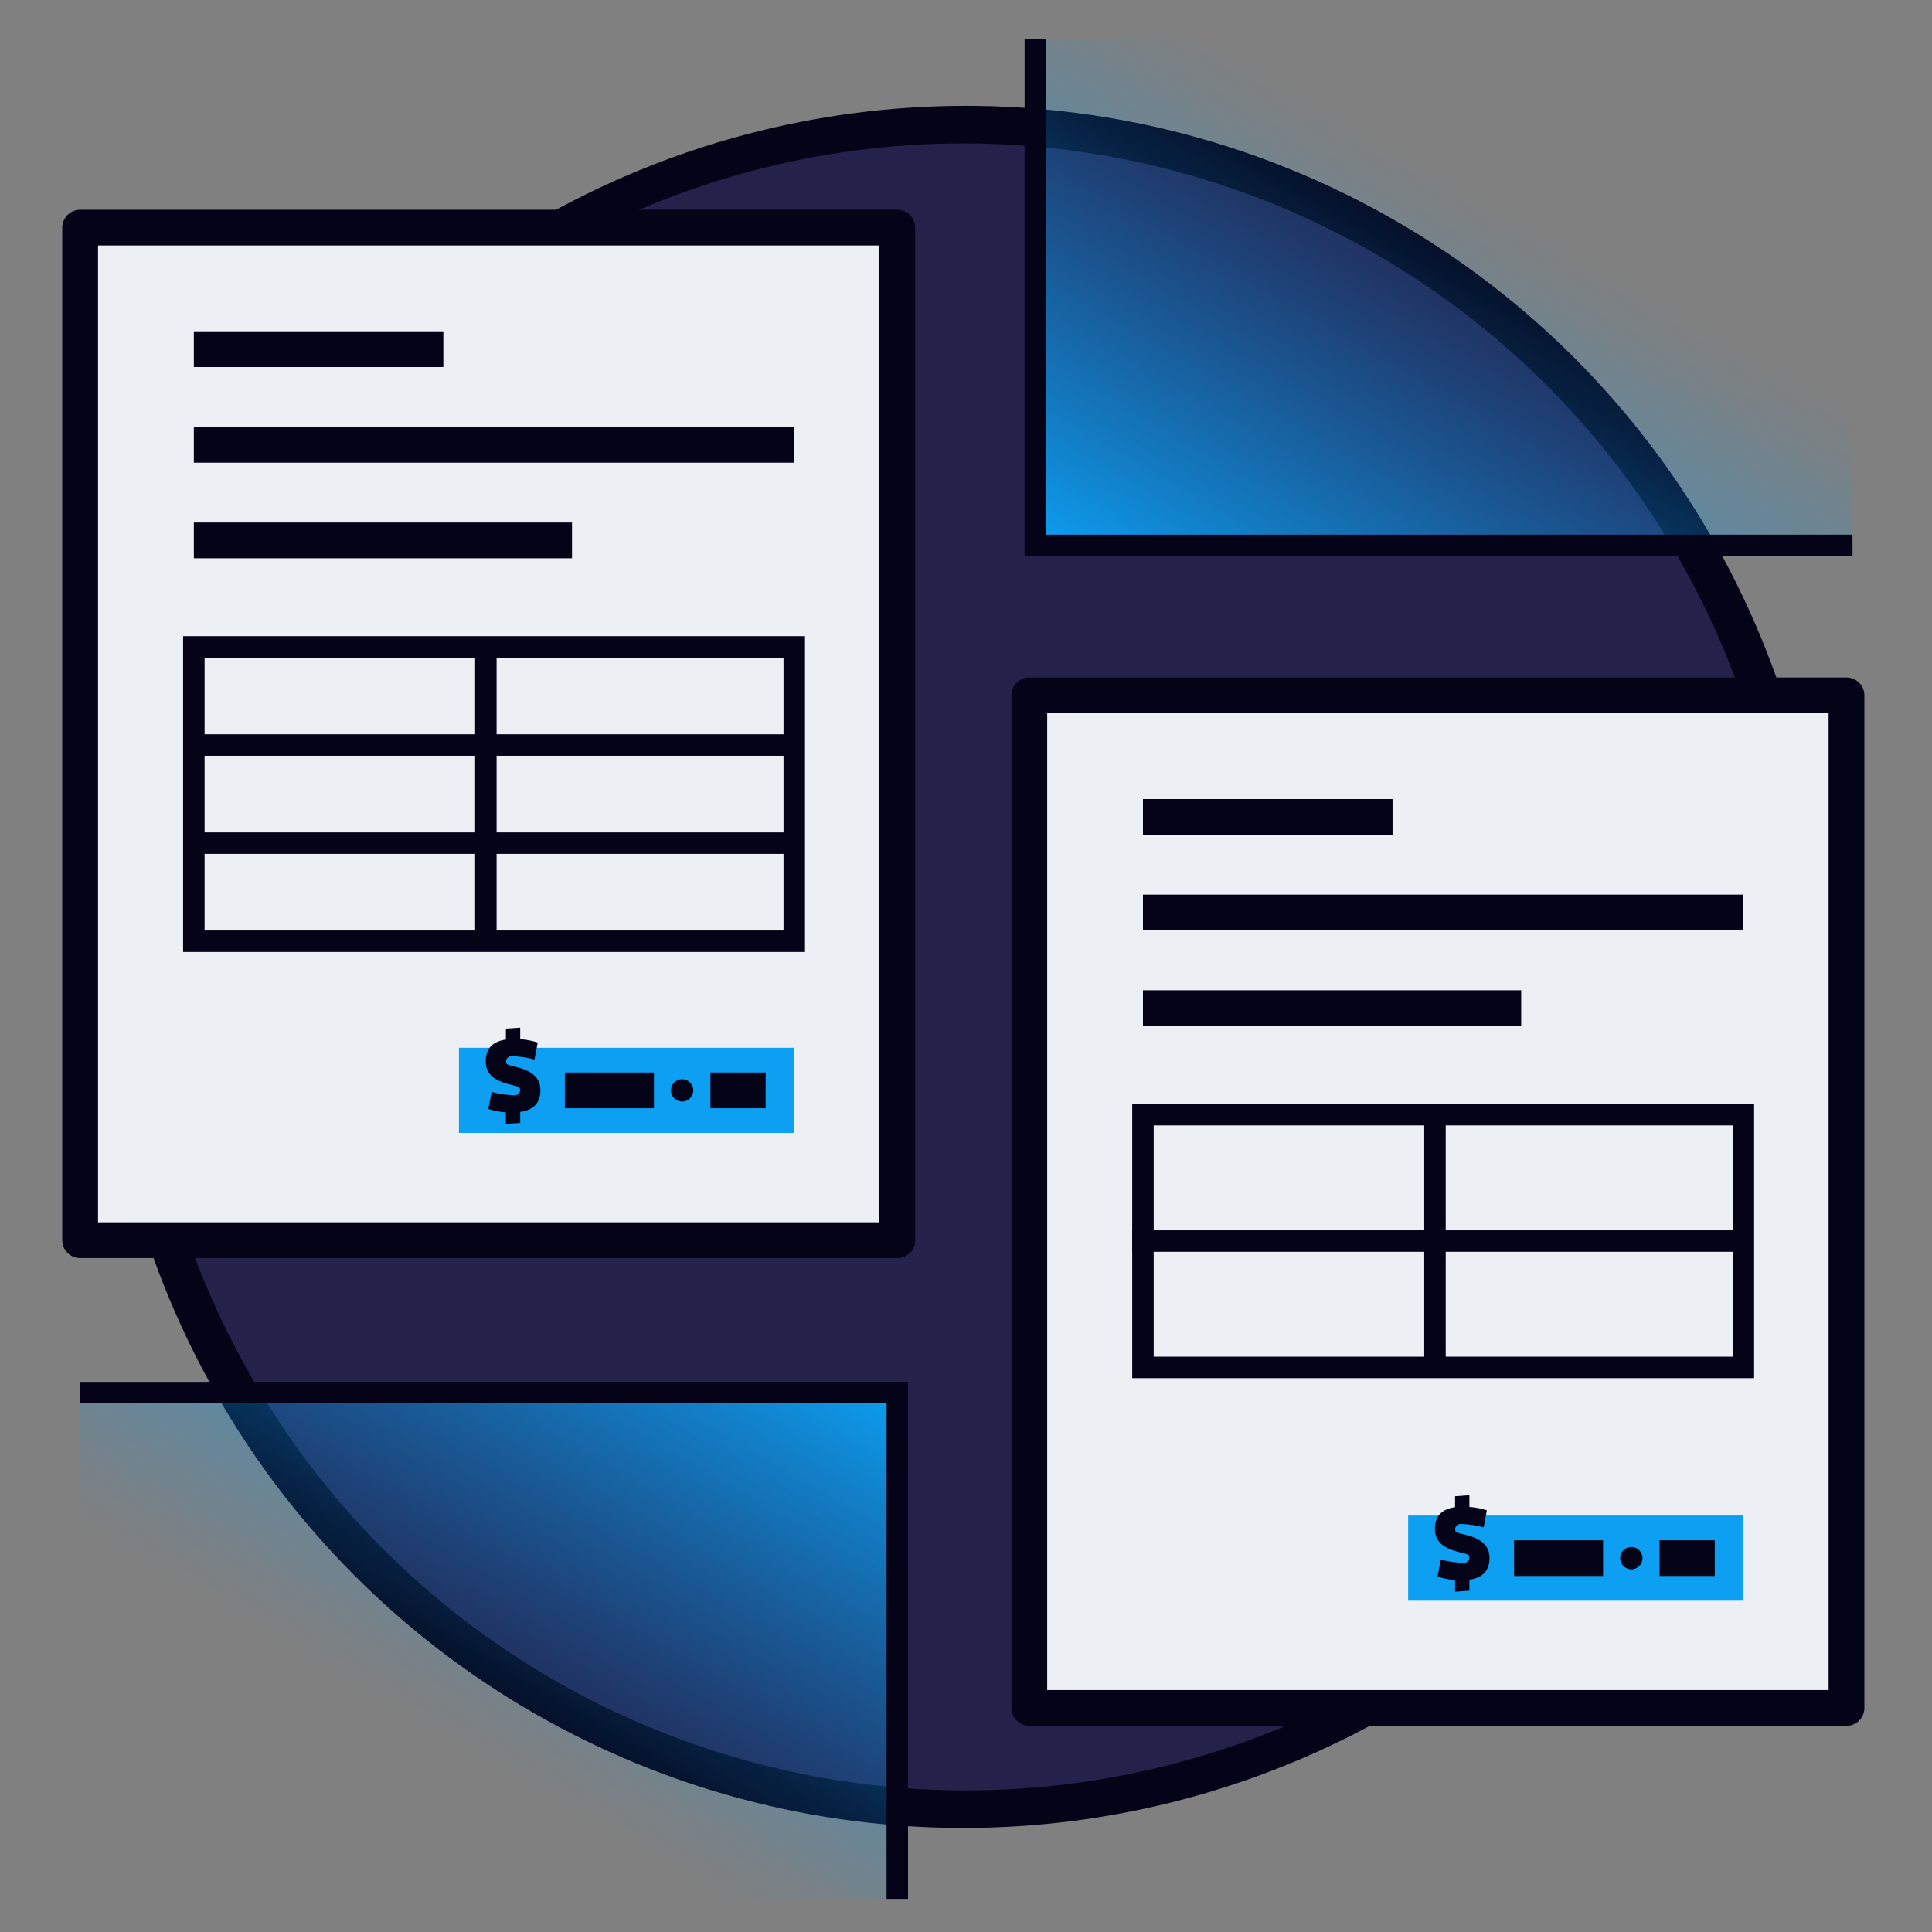
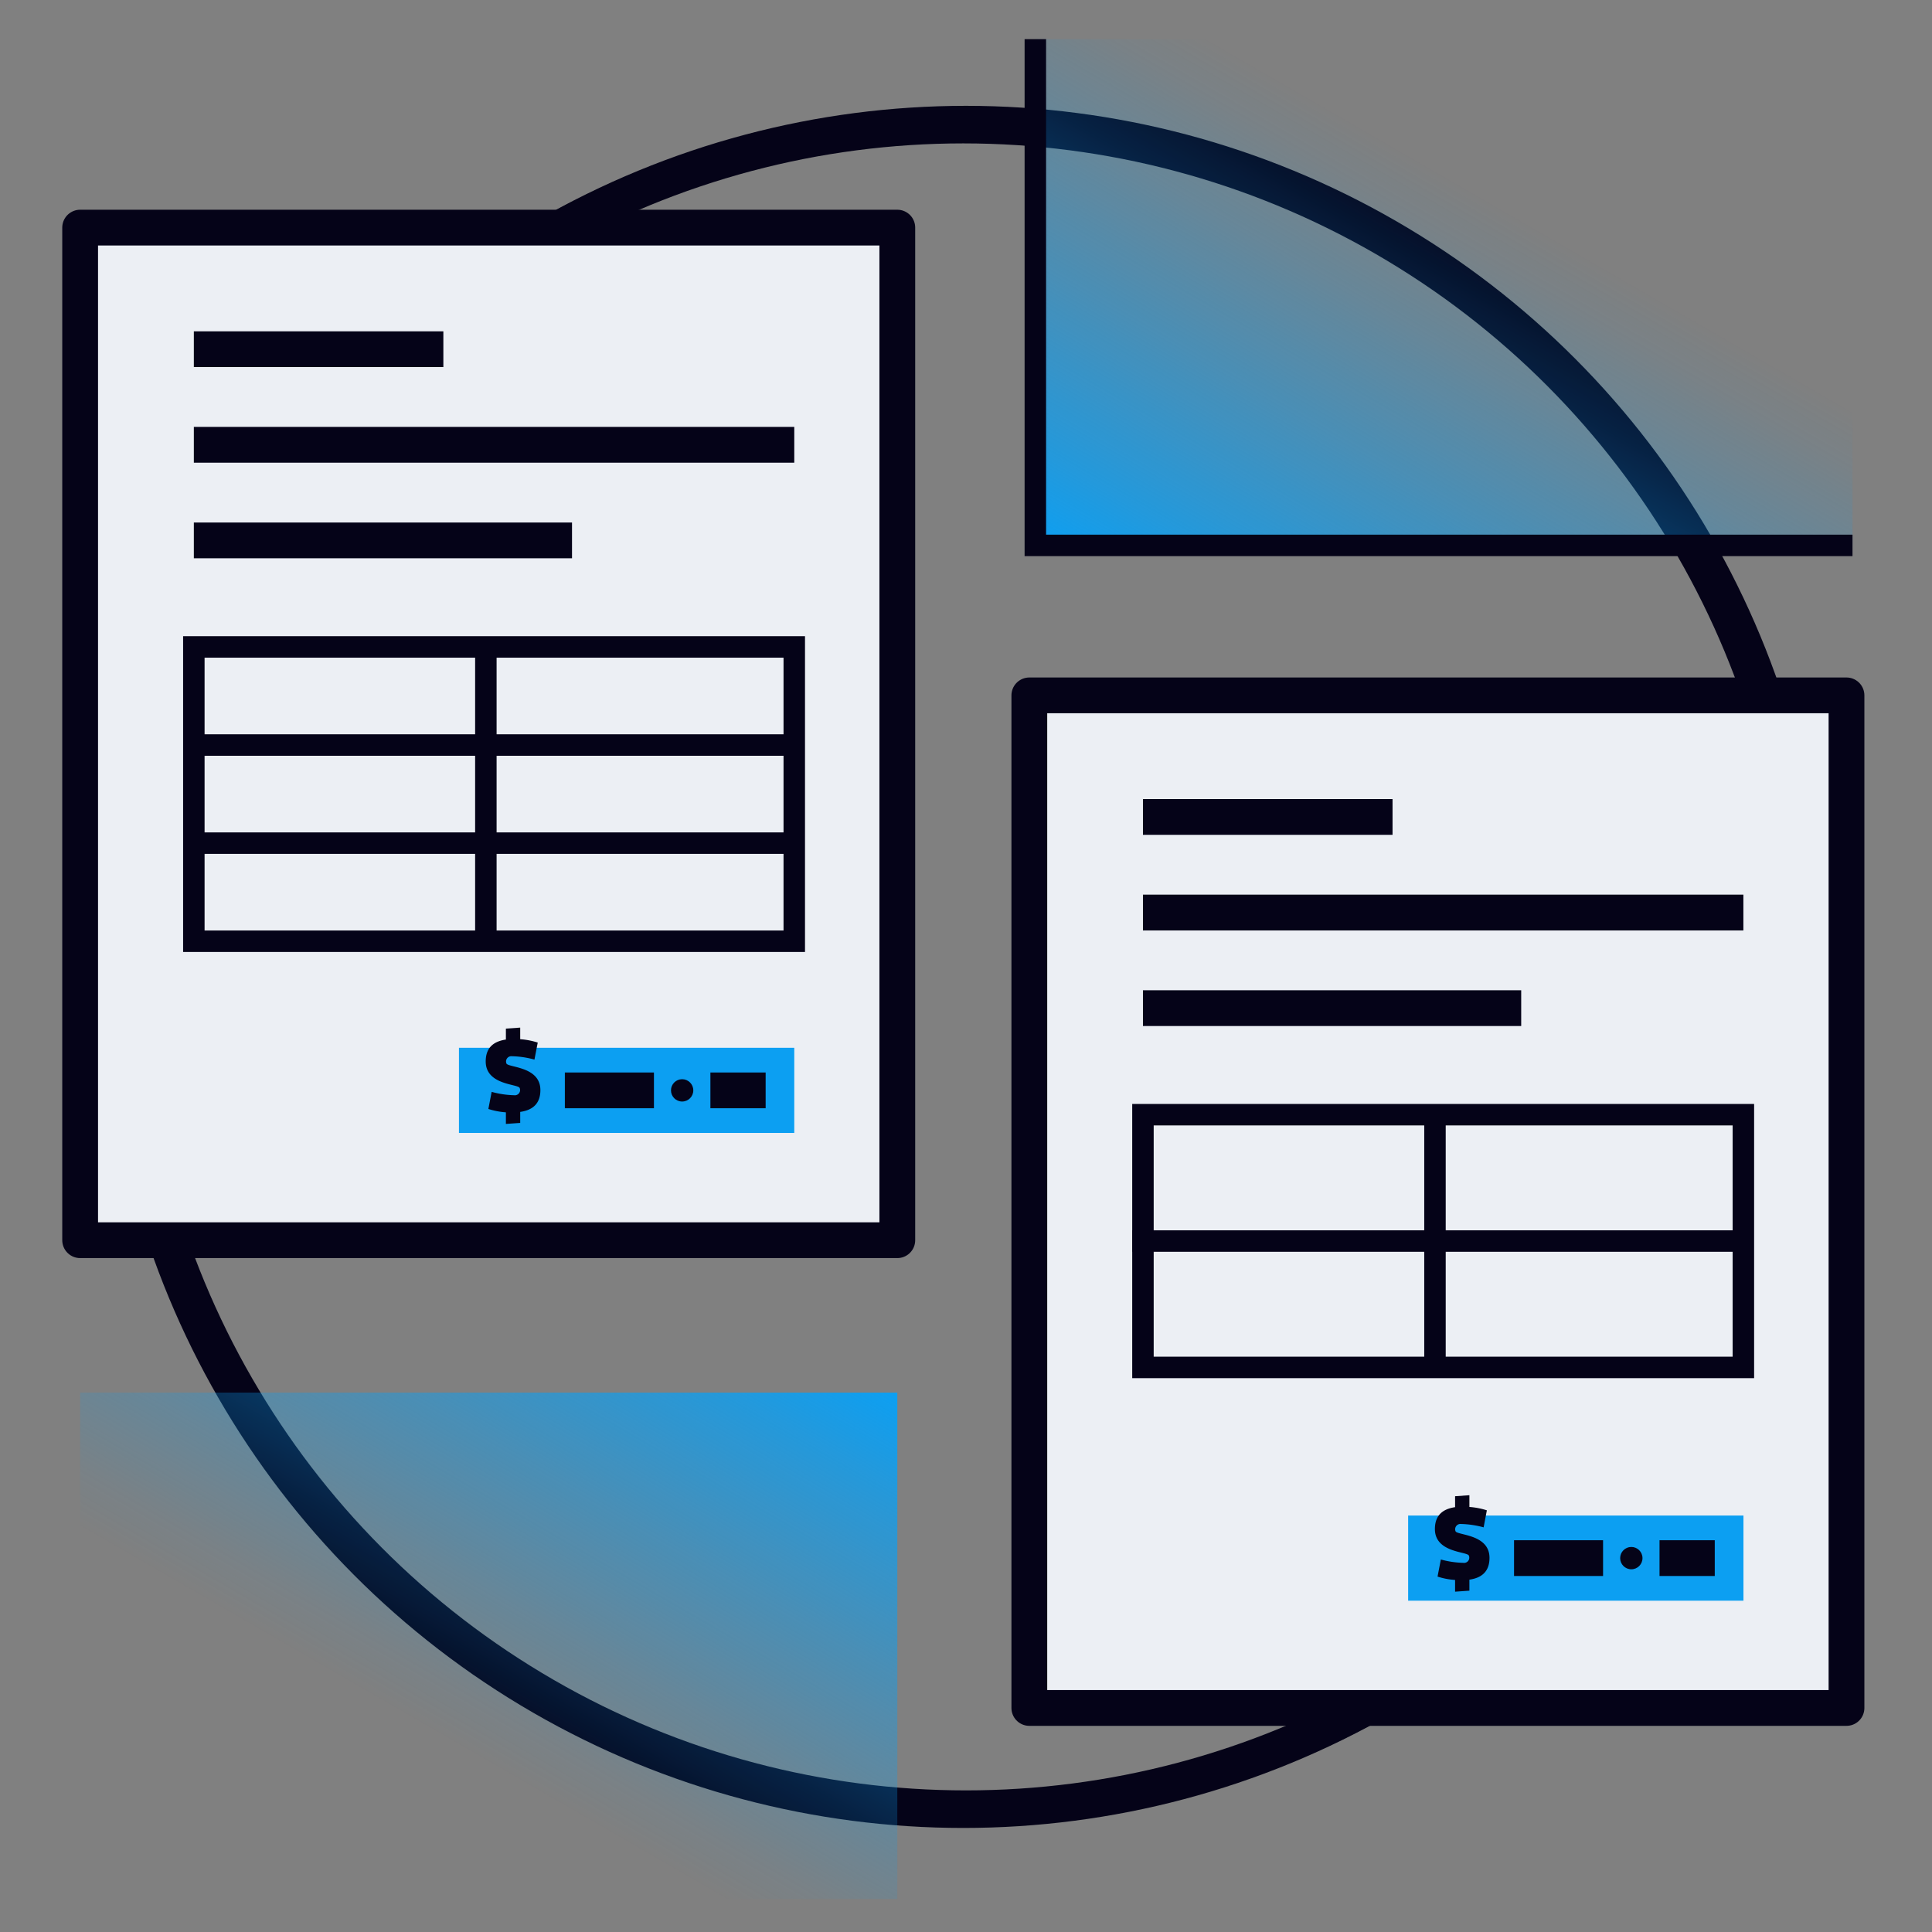
<svg xmlns="http://www.w3.org/2000/svg" xmlns:xlink="http://www.w3.org/1999/xlink" id="Layer_1" data-name="Layer 1" viewBox="0 0 270 270">
  <rect x="0" y="0" width="270" height="270" fill="#808080" stroke="none" />
  <defs>
    <style>.cls-1,.cls-3,.cls-4,.cls-8{fill:none;}.cls-1{stroke:#fff;opacity:0;}.cls-1,.cls-3,.cls-8{stroke-miterlimit:10;}.cls-2{fill:#24214b;}.cls-3,.cls-4,.cls-8{stroke:#050318;}.cls-3,.cls-4{stroke-width:5px;}.cls-4{stroke-linejoin:round;}.cls-5{fill:#eceff4;}.cls-6{fill:url(#linear-gradient);}.cls-7{fill:url(#linear-gradient-2);}.cls-8{stroke-width:3px;}.cls-9{fill:#0c9ff2;}.cls-10{fill:#050318;}</style>
    <linearGradient id="linear-gradient" x1="172.2" y1="92.11" x2="231.38" y2="-10.41" gradientUnits="userSpaceOnUse">
      <stop offset="0" stop-color="#0c9ff2" />
      <stop offset="0.11" stop-color="#0c9ff2" stop-opacity="0.78" />
      <stop offset="0.3" stop-color="#0c9ff2" stop-opacity="0.45" />
      <stop offset="0.45" stop-color="#0c9ff2" stop-opacity="0.21" />
      <stop offset="0.56" stop-color="#0c9ff2" stop-opacity="0.06" />
      <stop offset="0.62" stop-color="#0c9ff2" stop-opacity="0" />
    </linearGradient>
    <linearGradient id="linear-gradient-2" x1="7958.55" y1="-696.35" x2="8017.73" y2="-798.87" gradientTransform="translate(8056.44 -517.61) rotate(180)" xlink:href="#linear-gradient" />
  </defs>
  <rect class="cls-1" width="270" height="270" />
-   <circle class="cls-2" cx="135" cy="135" r="117.71" />
  <circle class="cls-3" cx="135" cy="135" r="117.71" />
  <circle class="cls-4" cx="134.62" cy="135.25" r="117.71" />
  <rect class="cls-5" x="143.85" y="97.18" width="114.2" height="141.51" />
  <rect class="cls-5" x="11.2" y="31.81" width="114.2" height="141.51" />
  <rect class="cls-4" x="143.85" y="97.18" width="114.2" height="141.51" />
  <rect class="cls-4" x="11.2" y="31.81" width="114.2" height="141.51" />
  <rect class="cls-6" x="144.69" y="5.47" width="114.2" height="70.76" />
  <rect class="cls-7" x="11.2" y="194.62" width="114.2" height="70.76" />
  <polyline class="cls-8" points="258.89 76.22 144.69 76.22 144.69 5.47" />
-   <polyline class="cls-8" points="11.2 194.62 125.4 194.62 125.4 265.37" />
  <line class="cls-4" x1="27.09" y1="48.8" x2="61.96" y2="48.8" />
  <line class="cls-4" x1="27.09" y1="62.16" x2="111" y2="62.16" />
  <line class="cls-4" x1="27.09" y1="75.52" x2="79.94" y2="75.52" />
  <rect class="cls-8" x="27.09" y="90.41" width="83.91" height="41.13" />
  <line class="cls-8" x1="25.6" y1="104.12" x2="111" y2="104.12" />
  <line class="cls-8" x1="25.6" y1="117.83" x2="111" y2="117.83" />
  <line class="cls-8" x1="67.9" y1="90.41" x2="67.9" y2="131.54" />
  <rect class="cls-9" x="64.14" y="146.43" width="46.86" height="11.9" />
  <path class="cls-10" d="M72.7,145.23a10.54,10.54,0,0,1,2.45.47l-.46,2.38a12.84,12.84,0,0,0-3.14-.47.74.74,0,0,0-.78,1c.17.6,4.75.37,4.75,3.73,0,1.69-.85,2.77-2.82,3.05v1.54l-2,.14v-1.62a10.34,10.34,0,0,1-2.45-.47l.46-2.39a12.91,12.91,0,0,0,3.14.47.73.73,0,0,0,.78-1c-.17-.6-4.75-.37-4.75-3.72,0-1.69.84-2.77,2.82-3.06v-1.53l2-.14Z" />
  <line class="cls-4" x1="78.94" y1="152.38" x2="91.39" y2="152.38" />
  <line class="cls-4" x1="99.28" y1="152.38" x2="107" y2="152.38" />
  <circle class="cls-10" cx="95.33" cy="152.38" r="1.56" />
  <line class="cls-4" x1="159.73" y1="114.17" x2="194.61" y2="114.17" />
  <line class="cls-4" x1="159.73" y1="127.53" x2="243.64" y2="127.53" />
  <line class="cls-4" x1="159.73" y1="140.89" x2="212.59" y2="140.89" />
  <rect class="cls-8" x="159.73" y="155.78" width="83.91" height="35.32" />
  <line class="cls-8" x1="158.25" y1="173.44" x2="243.64" y2="173.44" />
  <line class="cls-8" x1="200.54" y1="155.78" x2="200.54" y2="191.1" />
  <rect class="cls-9" x="196.79" y="211.8" width="46.86" height="11.9" />
  <path class="cls-10" d="M205.35,210.6a10.45,10.45,0,0,1,2.44.47l-.45,2.38a13,13,0,0,0-3.14-.47.74.74,0,0,0-.79,1c.17.6,4.75.37,4.75,3.73,0,1.69-.85,2.77-2.81,3.05v1.54l-2,.14V220.8a9.86,9.86,0,0,1-2.45-.47l.46-2.39a12.91,12.91,0,0,0,3.14.47.73.73,0,0,0,.78-1c-.17-.6-4.75-.37-4.75-3.72,0-1.69.84-2.77,2.82-3.06v-1.53l2-.14Z" />
  <line class="cls-4" x1="211.59" y1="217.75" x2="224.03" y2="217.75" />
  <line class="cls-4" x1="231.92" y1="217.75" x2="239.64" y2="217.75" />
  <circle class="cls-10" cx="227.98" cy="217.75" r="1.56" />
</svg>